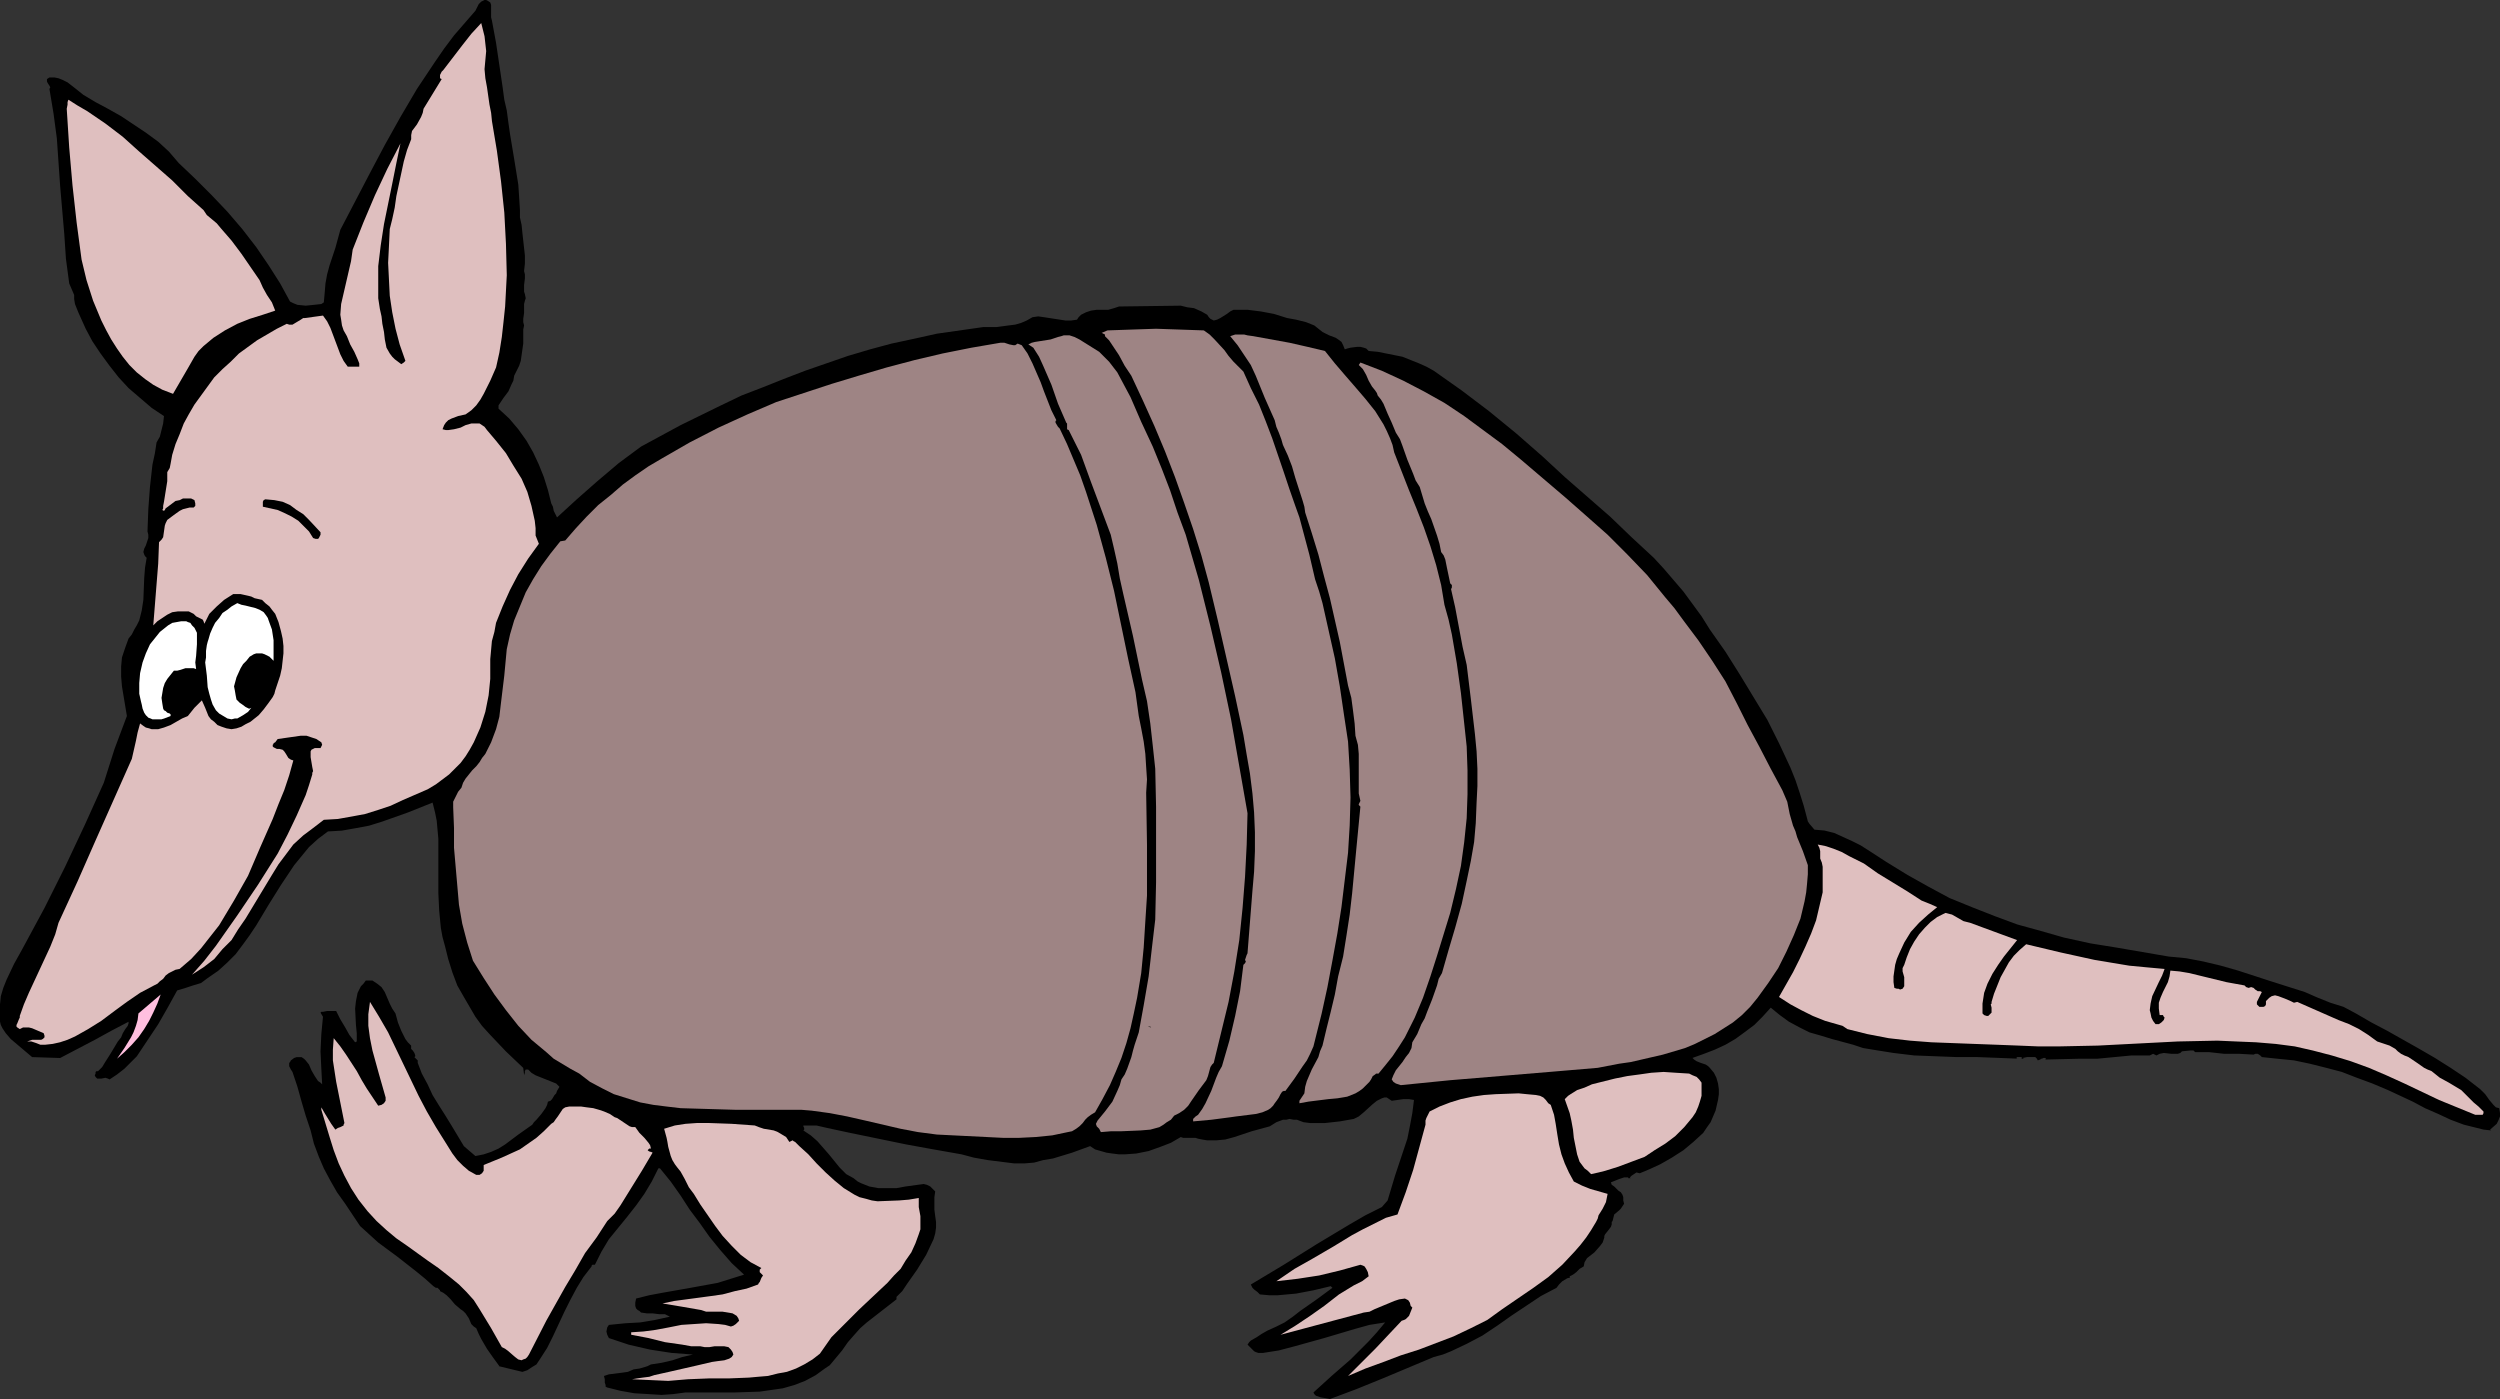
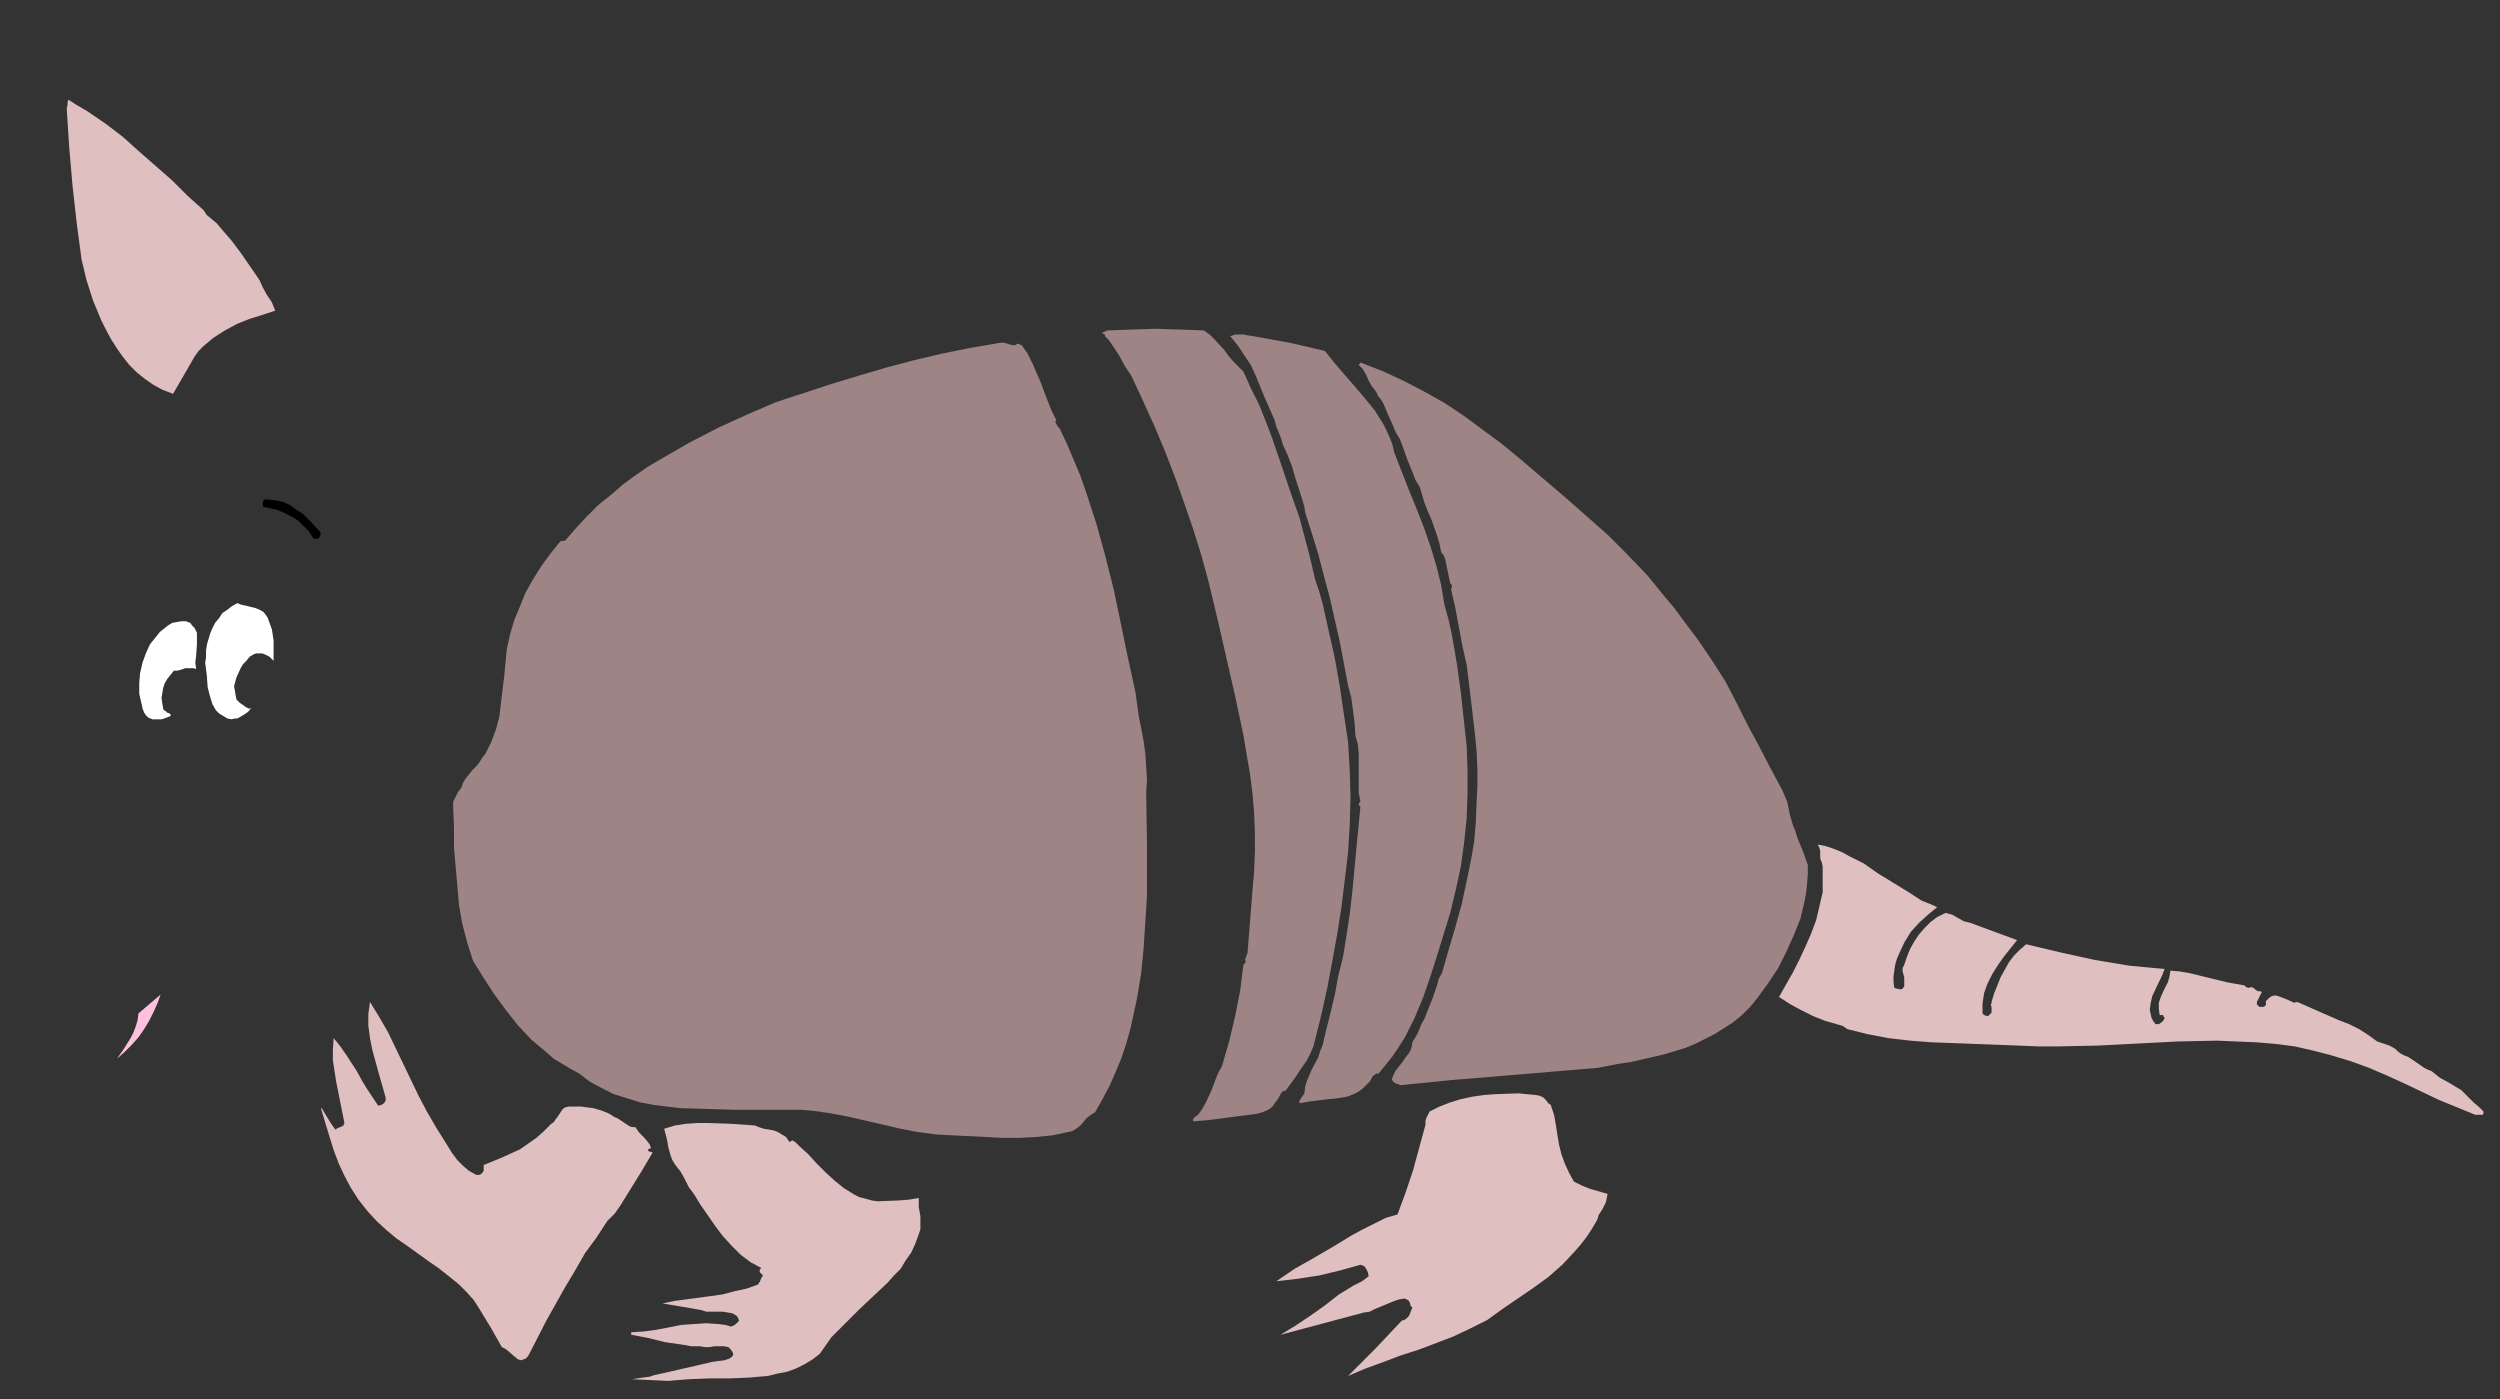
<svg xmlns="http://www.w3.org/2000/svg" xmlns:ns1="http://sodipodi.sourceforge.net/DTD/sodipodi-0.dtd" xmlns:ns2="http://www.inkscape.org/namespaces/inkscape" version="1.0" width="129.724mm" height="72.595mm" id="svg18" ns1:docname="Armadillo 3.wmf">
  <rect width="100%" height="100%" fill="#333333" stroke="none" />
  <ns1:namedview id="namedview18" pagecolor="#ffffff" bordercolor="#000000" borderopacity="0.25" ns2:showpageshadow="2" ns2:pageopacity="0.0" ns2:pagecheckerboard="0" ns2:deskcolor="#d1d1d1" ns2:document-units="mm" />
  <defs id="defs1">
    <pattern id="WMFhbasepattern" patternUnits="userSpaceOnUse" width="6" height="6" x="0" y="0" />
  </defs>
-   <path style="fill:#000000;fill-opacity:1;fill-rule:evenodd;stroke:none" d="m 4.363,186.149 4.363,-8.079 4.04,-8.079 3.878,-8.241 3.717,-8.241 2.101,-6.625 2.424,-6.464 -0.646,-3.878 -0.323,-1.939 -0.162,-1.939 v -1.939 l 0.162,-1.777 0.646,-1.939 0.646,-1.777 0.646,-0.808 0.485,-0.97 0.485,-0.808 0.485,-0.97 0.485,-1.939 0.323,-2.101 0.162,-4.201 0.162,-2.101 0.323,-1.939 -0.323,-0.323 -0.162,-0.323 -0.162,-0.485 0.162,-0.646 0.323,-0.646 0.485,-1.454 v -0.646 l -0.162,-0.646 0.162,-4.363 0.323,-4.363 0.485,-4.363 0.485,-2.262 0.323,-2.101 0.646,-1.131 0.323,-1.293 0.323,-1.293 0.162,-1.454 -2.424,-1.616 -2.262,-1.939 -2.262,-1.939 -1.939,-2.101 -1.778,-2.262 -1.778,-2.424 -1.616,-2.424 -1.293,-2.424 -1.454,-3.232 -0.646,-1.616 -0.162,-0.97 v -0.808 l -0.97,-2.262 -0.646,-4.848 -0.323,-4.848 -0.808,-9.372 L 11.15,27.147 10.504,22.299 9.696,17.451 9.858,17.128 9.696,16.805 9.373,16.32 9.211,15.997 v -0.162 -0.323 l 0.485,-0.323 h 0.97 l 0.808,0.162 0.808,0.323 0.97,0.485 1.454,1.131 1.616,1.293 2.424,1.454 2.424,1.293 2.586,1.454 2.424,1.616 2.424,1.616 2.424,1.777 2.101,1.939 1.939,2.262 3.232,3.07 3.232,3.232 3.07,3.232 2.909,3.393 2.747,3.555 2.424,3.555 2.262,3.555 1.939,3.555 0.646,0.323 0.808,0.323 1.616,0.162 1.616,-0.162 1.454,-0.162 0.485,-0.323 0.162,-1.777 0.162,-1.939 0.323,-1.777 0.485,-1.777 1.131,-3.393 0.97,-3.555 5.818,-11.15 2.909,-5.494 3.07,-5.494 3.232,-5.494 3.555,-5.332 1.778,-2.585 1.939,-2.585 2.101,-2.424 2.101,-2.424 0.323,-0.646 0.323,-0.646 0.485,-0.485 0.323,-0.162 L 95.021,0 h 0.323 l 0.323,0.162 0.485,0.323 0.162,0.485 V 1.454 2.101 3.393 l 0.162,0.646 0.808,4.363 1.293,8.726 0.323,2.424 0.485,2.101 0.323,2.424 0.323,2.262 0.808,4.848 0.808,5.009 0.162,2.424 0.162,2.585 v 1.454 l 0.323,1.454 0.162,1.616 0.162,1.454 0.323,2.909 v 1.616 l -0.162,1.454 0.162,0.646 v 0.808 l -0.162,1.293 v 1.293 l 0.162,0.485 0.162,0.808 -0.162,0.485 -0.162,0.646 v 0.808 0.97 l -0.162,1.131 v 0.646 l 0.162,0.646 -0.162,0.808 v 0.646 2.101 l -0.323,2.262 -0.162,1.131 -0.323,0.97 -0.485,0.97 -0.485,0.97 -0.162,0.97 -0.323,0.646 -0.646,1.454 -0.97,1.293 -0.97,1.454 v 0.646 l 2.101,1.939 1.778,2.101 1.616,2.262 1.293,2.262 1.131,2.424 0.97,2.424 0.808,2.585 0.646,2.585 0.323,0.646 0.162,0.808 0.323,0.646 0.323,0.646 3.878,-3.555 4.04,-3.555 4.202,-3.555 4.363,-3.232 7.757,-4.201 7.918,-3.878 4.04,-1.939 4.202,-1.616 4.04,-1.616 4.202,-1.616 4.202,-1.454 4.202,-1.454 4.363,-1.293 4.202,-1.131 4.525,-0.97 4.363,-0.97 4.525,-0.646 4.525,-0.646 h 2.586 l 2.424,-0.323 1.293,-0.162 1.131,-0.323 1.131,-0.485 1.131,-0.646 1.131,-0.162 1.131,0.162 2.101,0.323 2.101,0.323 h 1.131 l 1.131,-0.162 0.323,-0.485 0.485,-0.485 0.97,-0.485 0.97,-0.323 1.131,-0.162 h 1.131 1.131 l 1.131,-0.323 0.97,-0.323 12.12,-0.162 1.293,0.323 1.293,0.162 1.454,0.646 1.131,0.646 0.323,0.485 0.323,0.323 0.323,0.162 0.323,0.162 0.646,-0.162 0.646,-0.323 1.293,-0.808 0.646,-0.485 0.646,-0.323 h 2.747 l 2.586,0.323 2.586,0.485 2.586,0.808 1.778,0.323 1.939,0.485 0.808,0.323 0.808,0.323 0.808,0.646 0.808,0.646 1.293,0.646 1.293,0.485 0.485,0.323 0.646,0.485 0.323,0.646 0.323,0.808 0.485,-0.162 0.646,-0.162 1.293,-0.162 h 0.646 l 0.646,0.162 0.485,0.162 0.485,0.485 1.778,0.162 1.616,0.323 1.616,0.323 1.616,0.323 1.616,0.646 1.616,0.646 1.454,0.646 1.454,0.808 2.747,1.939 2.747,1.939 5.333,4.04 5.333,4.363 5.171,4.524 4.363,4.04 8.888,7.756 4.202,4.04 4.363,4.04 1.939,2.101 1.939,2.262 1.939,2.262 1.778,2.424 1.778,2.424 1.616,2.585 3.07,4.363 2.747,4.363 2.747,4.524 2.747,4.524 2.262,4.524 2.262,4.848 0.97,2.424 0.808,2.424 0.808,2.585 0.646,2.424 0.162,0.646 0.323,0.485 0.97,1.131 1.939,0.162 1.939,0.485 1.778,0.808 1.778,0.808 1.616,0.808 1.778,1.131 3.232,2.101 4.202,2.585 4.04,2.262 4.202,2.262 4.363,1.777 4.525,1.777 4.363,1.616 4.686,1.293 4.525,1.293 5.171,1.131 5.01,0.808 10.342,1.777 3.394,0.323 3.394,0.646 3.394,0.808 3.394,0.97 6.464,2.101 6.626,2.101 2.586,1.131 2.424,0.97 2.586,0.808 2.424,1.293 3.07,1.777 3.07,1.616 6.302,3.555 3.07,1.777 3.07,1.939 2.909,1.939 2.909,2.262 0.485,0.485 0.485,0.485 0.808,1.131 0.808,0.97 0.485,0.485 0.646,0.162 0.162,0.97 v 0.646 l -0.323,0.808 -0.323,0.646 -1.293,1.131 0.162,0.162 -1.454,-0.162 -1.293,-0.323 -2.586,-0.646 -2.586,-0.97 -2.424,-1.131 -2.586,-1.131 -2.424,-1.293 -2.424,-1.131 -2.424,-1.131 -3.07,-1.293 -3.07,-1.131 -2.909,-1.131 -3.07,-0.808 -3.232,-0.808 -3.07,-0.646 -3.232,-0.323 -3.07,-0.323 -0.323,-0.323 -0.485,-0.323 h -0.485 l -0.323,0.162 -2.909,-0.162 h -2.909 l -2.909,-0.323 h -2.747 l -0.323,-0.323 h -0.646 l -1.616,0.162 -0.323,0.323 -0.485,0.162 h -0.646 -0.646 l -1.454,-0.162 -0.808,0.162 -0.646,0.323 -0.323,-0.162 -0.323,-0.162 -0.323,0.162 -0.323,0.162 h -1.778 -1.778 l -3.394,0.323 -3.394,0.323 h -1.616 -1.939 l -6.626,0.162 0.162,-0.162 -0.162,-0.162 h -0.323 l -0.323,0.162 h -0.162 l -0.162,0.162 -0.485,0.162 -0.162,-0.323 -0.323,-0.323 h -0.323 -0.485 -0.808 l -0.808,0.162 0.162,0.162 h -0.485 l 0.162,-0.162 -0.162,-0.162 h -0.808 l -0.162,0.162 0.162,0.162 v 0 h 0.485 l -4.04,-0.162 -4.202,-0.162 h -4.04 l -4.202,-0.162 -4.202,-0.162 -4.04,-0.485 -4.04,-0.646 -1.939,-0.323 -1.939,-0.646 -4.202,-1.131 -2.101,-0.646 -2.262,-0.646 -1.939,-0.97 -2.101,-1.131 -1.778,-1.293 -1.778,-1.454 -1.616,1.777 -1.616,1.616 -1.939,1.454 -1.778,1.293 -1.939,1.131 -2.101,0.97 -2.101,0.808 -2.262,0.808 0.323,0.323 0.485,0.323 0.808,0.323 0.97,0.323 0.485,0.323 0.323,0.323 0.808,0.97 0.485,0.97 0.323,1.131 0.162,1.131 v 0.97 l -0.162,1.131 -0.485,2.101 -0.485,1.131 -0.485,1.131 -0.808,1.131 -0.646,0.97 -1.939,1.777 -1.939,1.616 -2.262,1.454 -2.262,1.293 -2.101,0.97 -1.939,0.808 -0.646,-0.162 -0.485,0.323 -0.485,0.323 -0.323,0.323 0.162,0.162 h -0.323 -0.162 v -0.162 h -0.808 l -0.97,0.323 -0.808,0.323 -0.808,0.323 0.162,0.485 0.485,0.323 0.808,0.808 0.485,0.323 0.323,0.485 0.162,0.485 v 0.646 l 0.162,0.646 -0.323,0.485 -0.323,0.485 -0.323,0.323 -0.97,0.808 -0.162,0.646 -0.162,0.646 h 0.162 -0.162 l -0.162,0.162 v 0.485 l -0.162,0.485 -0.485,0.646 -0.646,0.808 -0.162,0.323 v 0.323 l -0.323,0.97 -0.485,0.646 -1.131,1.293 -1.454,1.131 -0.485,0.808 -0.162,0.808 -0.808,0.485 -0.646,0.646 -0.646,0.485 -0.646,0.323 v 0.323 h -0.323 l -0.323,0.162 -0.808,0.485 -0.646,0.646 -0.485,0.646 -3.07,1.616 -2.909,1.939 -2.909,1.939 -2.747,1.939 -2.909,1.939 -3.07,1.616 -3.07,1.454 -1.616,0.646 -1.778,0.485 -5.01,2.101 -5.01,2.101 -5.171,2.101 -5.171,1.939 -0.808,-0.162 -0.97,-0.162 -0.485,-0.162 -0.485,-0.162 -0.323,-0.323 -0.162,-0.323 3.555,-3.232 3.717,-3.232 3.555,-3.555 1.616,-1.777 1.616,-1.939 -3.07,0.485 -2.909,0.808 -5.979,1.777 -5.818,1.616 -3.07,0.808 -3.07,0.485 h -0.485 -0.485 l -0.485,-0.162 -0.323,-0.162 -0.646,-0.646 -0.646,-0.646 0.323,-0.485 0.323,-0.323 1.131,-0.646 0.97,-0.646 1.131,-0.646 1.778,-0.808 1.616,-0.808 1.616,-1.131 1.454,-1.131 1.616,-1.131 1.616,-1.131 3.07,-2.262 -0.323,-0.323 -3.394,0.808 -3.394,0.646 -1.778,0.162 -1.778,0.162 h -1.778 l -1.778,-0.162 -0.485,-0.485 -0.646,-0.485 -0.323,-0.323 -0.162,-0.323 -0.162,-0.323 6.464,-3.878 6.464,-4.04 6.464,-3.878 3.07,-1.777 3.232,-1.616 1.131,-1.293 1.454,-4.848 0.808,-2.424 0.808,-2.424 0.808,-2.424 0.485,-2.424 0.485,-2.585 0.323,-2.585 -0.97,-0.162 h -1.131 l -1.131,0.162 -1.131,0.162 -0.485,-0.323 -0.485,-0.323 h -0.485 l -0.485,0.162 -0.97,0.485 -0.808,0.646 -1.778,1.616 -0.97,0.808 -0.97,0.485 -2.747,0.485 -2.909,0.323 h -1.454 -1.454 l -1.293,-0.162 -1.293,-0.485 h -0.646 l -0.808,-0.162 -0.646,0.162 h -0.646 l -1.293,0.485 -1.293,0.808 -1.778,0.485 -1.778,0.485 -3.394,1.131 -1.778,0.485 -1.778,0.162 h -1.778 l -0.97,-0.162 -0.808,-0.162 -0.485,-0.162 h -0.323 -0.808 -0.97 -0.323 l -0.485,-0.162 -1.939,1.131 -2.101,0.808 -2.262,0.808 -2.424,0.485 -2.262,0.162 h -1.131 l -1.293,-0.162 -1.131,-0.162 -1.131,-0.323 -1.131,-0.323 -0.97,-0.646 -3.555,1.293 -3.717,1.131 -1.939,0.323 -1.778,0.485 -1.939,0.162 h -1.939 l -2.586,-0.323 -2.586,-0.323 -2.747,-0.485 -2.424,-0.646 -5.494,-0.97 -5.333,-0.97 -5.494,-1.131 -5.494,-1.131 -2.262,-0.485 -2.262,-0.485 -2.101,-0.485 h -1.131 -1.293 -0.162 v 0.162 l 0.162,0.323 v 0.162 0.162 l -0.162,0.162 1.454,0.97 1.293,1.131 2.262,2.585 2.101,2.585 1.293,1.293 1.454,0.808 0.808,0.646 0.646,0.323 1.616,0.646 1.778,0.323 h 1.778 1.778 l 1.778,-0.323 3.555,-0.485 0.646,0.162 0.646,0.323 0.485,0.485 0.485,0.485 -0.162,1.131 v 1.293 1.131 l 0.162,1.293 0.162,1.131 v 1.131 l -0.162,1.131 -0.323,1.131 -1.454,3.07 -1.778,2.909 -1.939,2.747 -0.97,1.454 -1.131,1.131 v 0.485 l -1.454,1.131 -1.454,1.131 -2.909,2.262 -1.293,1.131 -1.293,1.454 -1.131,1.293 -1.131,1.616 -0.808,0.97 -0.808,0.97 -0.808,0.97 -0.97,0.646 -1.778,1.293 -2.101,1.131 -2.101,0.808 -2.262,0.646 -2.262,0.323 -2.262,0.323 -4.848,0.162 h -4.848 -4.848 l -2.424,0.323 -2.262,0.162 -2.586,-0.162 -2.747,-0.162 -2.747,-0.485 -2.586,-0.646 -0.323,-0.162 v -0.323 l -0.162,-0.485 v -0.646 l -0.162,-0.646 0.485,-0.162 0.485,-0.162 1.293,-0.162 1.293,-0.162 1.131,-0.162 1.131,-0.485 1.131,-0.162 1.131,-0.323 0.485,-0.162 0.646,-0.323 2.101,-0.323 2.101,-0.485 1.939,-0.646 2.101,-0.485 -4.202,-0.323 -4.202,-0.646 -2.101,-0.485 -2.101,-0.485 -1.939,-0.646 -1.939,-0.646 -0.323,-0.646 -0.162,-0.646 0.162,-0.808 0.323,-0.485 3.232,-0.323 2.909,-0.162 2.909,-0.485 2.909,-0.646 -0.97,-0.485 h -1.131 l -1.293,-0.162 h -1.131 l -1.131,-0.162 -0.323,-0.323 -0.323,-0.162 -0.323,-0.323 -0.162,-0.485 v -0.646 l 0.162,-0.808 2.586,-0.646 2.586,-0.485 5.494,-0.97 5.333,-0.97 2.586,-0.808 2.586,-0.808 -2.424,-2.262 -2.262,-2.585 -2.101,-2.585 -1.939,-2.747 -1.939,-2.585 -1.778,-2.747 -1.939,-2.747 -2.101,-2.585 h -0.323 l -1.293,2.585 -1.454,2.424 -1.616,2.262 -1.778,2.262 -3.555,4.363 -1.454,2.424 -1.293,2.585 h -0.485 l -0.162,0.162 v 0.162 l -1.616,2.101 -1.293,2.101 -1.293,2.424 -1.131,2.262 -1.131,2.424 -1.131,2.424 -1.131,2.262 -1.454,2.262 -0.646,0.97 -0.808,0.485 -0.97,0.646 -0.97,0.323 -4.686,-1.131 h 0.162 l -1.293,-1.777 -1.131,-1.616 -1.131,-1.939 -0.485,-0.97 -0.485,-1.131 -0.485,-0.323 -0.485,-0.485 -0.485,-1.131 -0.646,-0.97 -0.485,-0.485 -0.485,-0.323 -1.131,-0.97 -0.808,-0.97 -0.808,-0.808 -0.646,-0.485 -0.646,-0.323 v -0.162 l -0.162,-0.162 -0.323,-0.323 h -0.323 l -0.485,-0.323 -1.616,-1.454 -1.778,-1.454 -3.717,-2.909 -3.717,-2.747 -1.778,-1.616 -1.778,-1.616 -2.909,-4.363 -1.616,-2.262 -1.293,-2.262 -1.293,-2.424 -0.97,-2.262 -0.97,-2.585 -0.646,-2.585 -0.97,-2.909 -0.808,-2.747 -0.808,-2.909 -0.97,-2.909 -0.323,-0.485 -0.323,-0.646 v -0.646 l 0.162,-0.162 0.162,-0.323 0.646,-0.485 0.485,-0.162 h 0.485 0.485 l 0.485,0.323 0.323,0.323 0.646,0.808 0.485,1.131 0.646,1.131 0.646,0.97 0.485,0.323 0.323,0.323 -0.162,-3.07 -0.162,-3.393 0.162,-3.393 0.323,-3.393 -0.485,-0.808 0.162,-0.162 h 0.323 l 0.808,-0.162 h 0.808 0.97 l 0.808,1.616 0.97,1.616 0.808,1.454 1.131,1.454 0.323,-0.162 v -1.616 l -0.162,-1.616 -0.162,-3.232 0.162,-1.454 0.323,-1.616 0.646,-1.293 0.485,-0.485 0.485,-0.646 h 0.646 0.646 l 0.485,0.323 0.485,0.323 0.808,0.646 0.646,0.97 0.97,2.262 0.485,0.97 0.646,0.97 0.485,1.777 0.646,1.616 0.808,1.616 0.485,0.646 0.646,0.646 v 0.323 0.323 l 0.323,0.323 0.323,0.485 0.162,0.485 v 0.162 l -0.162,0.162 0.323,0.323 0.323,0.323 v 0.323 0.162 l 0.808,2.101 1.131,2.101 0.97,2.101 1.293,2.101 1.131,1.777 1.293,2.101 2.424,4.04 2.262,1.939 1.616,-0.323 1.454,-0.485 1.454,-0.646 1.293,-0.808 2.586,-1.939 2.747,-1.939 0.323,-0.485 0.485,-0.485 0.97,-1.131 0.808,-1.131 0.323,-0.646 0.162,-0.646 0.485,-0.162 0.323,-0.323 0.485,-0.808 0.323,-0.323 0.162,-0.485 0.485,-0.808 -0.646,-0.646 -0.808,-0.323 -1.616,-0.646 -1.616,-0.646 -0.808,-0.485 -0.646,-0.646 h -0.323 -0.162 l -0.162,0.323 v 0.323 l -0.162,0.485 v -0.162 l -0.162,-1.293 -3.394,-3.232 -3.07,-3.232 -1.616,-1.777 -1.293,-1.777 -1.131,-1.939 -1.131,-1.939 -0.646,-1.131 -0.646,-1.131 -0.97,-2.585 -0.808,-2.585 -0.646,-2.585 -0.485,-1.777 -0.323,-1.777 -0.323,-3.393 -0.162,-3.393 v -7.11 -3.555 l -0.323,-3.555 -0.323,-1.616 -0.485,-1.939 -4.848,1.939 -5.01,1.777 -2.586,0.808 -2.586,0.485 -2.747,0.485 -2.747,0.162 -1.939,1.454 -1.778,1.616 -1.454,1.777 -1.454,1.777 -1.293,1.939 -1.293,1.939 -2.424,3.878 -2.424,4.04 -1.293,1.939 -1.293,1.777 -1.454,1.939 -1.616,1.616 -1.778,1.616 -2.101,1.454 -0.646,0.485 -0.646,0.485 -1.616,0.485 -1.454,0.485 -1.616,0.485 -1.778,3.232 -1.939,3.393 -4.202,6.302 -1.131,1.131 -1.293,1.293 -1.454,1.131 -1.454,0.97 -0.323,-0.162 -0.485,-0.162 -0.808,0.162 h -0.485 -0.323 l -0.323,-0.323 -0.162,-0.323 0.162,-0.323 v -0.162 -0.162 l 0.162,-0.162 h 0.323 l 0.808,-0.808 0.485,-0.808 1.131,-1.777 0.97,-1.616 0.485,-0.808 0.646,-0.808 0.323,-0.808 0.485,-0.808 0.485,-0.646 0.162,-0.485 v -0.323 l -3.394,1.777 -3.232,1.777 -3.394,1.777 -3.394,1.777 L 6.302,207.317 2.101,203.762 1.131,202.631 0.485,201.662 0.162,201.015 0,200.369 v -0.808 -0.808 -1.777 l 0.162,-1.616 0.485,-1.616 0.646,-1.616 1.454,-3.07 0.808,-1.454 z" id="path1" />
-   <path style="fill:#dfbfbf;fill-opacity:1;fill-rule:evenodd;stroke:none" d="m 11.474,180.978 3.717,-8.079 3.555,-8.079 7.11,-15.997 0.808,-3.555 0.323,-1.616 0.485,-1.777 0.646,0.485 0.485,0.323 0.646,0.162 0.485,0.162 h 1.293 l 1.131,-0.323 1.293,-0.485 1.131,-0.646 1.131,-0.646 1.131,-0.485 1.293,-1.616 1.454,-1.454 0.646,1.454 0.646,1.616 0.485,0.646 0.646,0.485 0.646,0.646 0.808,0.323 0.97,0.323 0.97,0.162 0.97,-0.162 0.97,-0.323 0.808,-0.485 0.97,-0.485 0.808,-0.646 0.808,-0.646 0.97,-1.131 0.97,-1.293 0.808,-1.131 0.323,-0.646 0.162,-0.646 0.485,-1.454 0.485,-1.454 0.323,-1.454 0.162,-1.454 0.162,-1.454 v -1.454 l -0.162,-1.454 -0.323,-1.454 -0.485,-1.777 -0.646,-1.616 -0.646,-0.808 -0.485,-0.646 -0.808,-0.646 -0.646,-0.646 -1.454,-0.323 -0.646,-0.323 -0.646,-0.162 -1.454,-0.323 h -0.646 -0.808 l -1.778,1.131 -1.454,1.293 -1.454,1.454 -0.485,0.97 -0.485,0.97 -0.162,-0.485 -0.162,-0.323 -0.646,-0.323 -0.323,-0.162 -0.323,-0.162 -0.162,-0.162 -0.323,-0.323 -0.97,-0.485 H 35.875 34.906 l -1.131,0.162 -0.97,0.485 -0.97,0.646 -0.97,0.646 -0.808,0.808 0.323,-4.04 0.323,-4.04 0.323,-4.04 0.162,-4.201 0.485,-0.485 0.323,-0.485 0.162,-1.131 0.162,-1.131 0.162,-0.485 0.323,-0.646 1.293,-0.97 1.131,-0.808 0.646,-0.323 0.646,-0.162 0.646,-0.162 h 0.808 l 0.323,-0.323 v -0.485 l -0.162,-0.646 -0.646,-0.323 h -0.808 -0.808 l -0.646,0.323 -0.808,0.162 -0.646,0.485 -1.293,0.97 -0.162,0.323 -0.162,0.162 -0.323,-0.162 0.162,-0.323 v -0.485 l 0.162,-0.808 0.646,-4.04 v -0.808 -0.97 l 0.485,-0.808 0.162,-0.808 0.323,-1.777 0.646,-2.101 0.808,-1.939 0.808,-2.101 0.97,-1.777 1.131,-1.939 1.293,-1.777 1.293,-1.777 1.293,-1.777 1.616,-1.616 1.616,-1.454 1.616,-1.616 1.778,-1.293 1.778,-1.293 1.939,-1.131 1.939,-1.131 1.939,-0.97 0.485,0.162 h 0.646 l 0.808,-0.485 0.808,-0.485 0.485,-0.323 h 0.323 l 3.555,-0.485 0.808,1.131 0.646,1.293 0.97,2.585 0.97,2.585 0.646,1.293 0.808,1.131 H 70.458 V 71.26 l -0.323,-0.808 -0.646,-1.454 -0.808,-1.454 -0.646,-1.616 -0.646,-1.131 -0.323,-0.97 -0.162,-1.131 -0.162,-0.97 0.162,-2.101 0.485,-2.101 0.485,-2.101 0.485,-2.101 0.485,-2.101 0.323,-2.262 2.101,-5.332 2.262,-5.332 2.424,-5.171 2.586,-5.009 -0.808,3.878 -0.808,4.04 -1.616,7.918 -0.646,4.201 -0.485,4.04 v 4.201 2.101 l 0.323,2.101 0.323,1.454 0.162,1.454 0.323,1.616 0.162,1.454 0.323,1.616 0.646,1.131 0.485,0.646 0.485,0.485 0.646,0.485 0.646,0.485 0.485,-0.323 0.323,-0.323 -1.131,-3.232 -0.808,-3.07 -0.646,-3.232 -0.485,-3.232 -0.162,-3.232 -0.162,-3.232 0.162,-3.232 0.162,-3.393 0.485,-1.939 0.485,-2.262 0.323,-2.262 0.485,-2.262 0.97,-4.524 0.646,-2.262 0.808,-2.101 v -0.808 l 0.162,-0.808 0.485,-0.646 0.485,-0.646 0.808,-1.454 0.323,-0.808 0.162,-0.808 3.555,-5.817 -0.323,-0.162 v -0.162 -0.485 l 0.162,-0.323 0.162,-0.323 0.323,-0.323 3.717,-4.848 1.778,-2.262 1.939,-2.101 0.323,1.293 0.323,1.293 0.162,1.454 0.162,1.454 -0.162,1.777 -0.162,1.777 0.162,1.777 0.323,1.777 0.485,3.393 0.323,1.616 0.162,1.616 0.97,5.817 0.808,5.979 0.646,6.14 0.323,6.14 0.162,6.14 -0.162,3.07 -0.162,3.07 -0.323,3.07 -0.323,2.909 -0.485,3.07 -0.646,2.909 -1.131,2.585 -1.293,2.585 -0.646,1.131 -0.808,1.131 -0.97,0.97 -1.131,0.808 -1.454,0.323 -1.293,0.485 -0.646,0.323 -0.485,0.485 -0.323,0.485 -0.323,0.808 0.646,0.162 H 87.91 l 1.131,-0.162 1.293,-0.323 0.97,-0.485 1.131,-0.323 h 0.97 0.646 l 0.485,0.323 0.485,0.323 0.485,0.646 1.778,2.101 1.939,2.424 1.454,2.424 1.616,2.585 1.131,2.585 0.808,2.747 0.646,2.909 0.162,1.454 v 1.454 l 0.646,1.616 -2.101,2.909 -1.939,3.07 -1.616,3.07 -1.454,3.232 -1.293,3.232 -0.323,1.777 -0.485,1.777 -0.162,1.777 -0.162,1.777 v 1.939 1.939 l -0.323,3.232 -0.646,3.232 -0.97,3.07 -0.646,1.454 -0.646,1.454 -0.808,1.454 -0.808,1.293 -0.97,1.293 -1.131,1.131 -1.131,1.131 -1.293,0.97 -1.293,0.97 -1.616,0.97 -4.848,2.101 -2.424,1.131 -2.424,0.808 -2.586,0.808 -2.586,0.485 -2.747,0.485 -2.747,0.162 -2.101,1.616 -1.939,1.454 -1.939,1.777 -1.454,1.939 -1.454,1.939 -1.293,2.101 -5.171,8.564 -1.454,2.101 -1.293,2.101 -1.778,1.777 -1.616,1.939 -2.101,1.616 -2.262,1.454 2.424,-2.747 2.262,-2.909 4.202,-5.979 4.04,-5.979 3.878,-6.14 1.939,-3.717 1.778,-3.717 1.778,-4.04 0.646,-1.939 0.646,-2.101 v -0.323 l 0.162,-0.323 -0.162,-0.808 -0.162,-0.97 -0.162,-0.97 v -0.808 -0.323 l 0.162,-0.323 0.323,-0.162 0.323,-0.162 h 0.485 0.646 l 0.162,-0.323 0.162,-0.323 -0.162,-0.485 -0.97,-0.646 -0.97,-0.323 -0.97,-0.323 h -1.131 l -1.131,0.162 -1.131,0.162 -2.262,0.323 -0.485,0.646 -0.323,0.162 v 0.162 l -0.162,0.162 v 0.323 l 0.162,0.162 0.323,0.162 0.323,0.162 h 0.485 l 0.646,0.162 0.323,0.323 0.323,0.485 0.485,0.808 0.485,0.323 0.485,0.162 -0.808,2.909 -0.97,2.909 -1.131,2.747 -1.131,2.909 -2.424,5.494 -2.424,5.656 -2.747,4.848 -1.454,2.424 -1.454,2.424 -1.778,2.262 -1.778,2.262 -1.939,2.101 -2.262,1.939 -0.808,0.162 -0.646,0.323 -0.646,0.323 -0.646,0.485 -0.485,0.646 -0.646,0.485 -0.485,0.485 -0.646,0.323 -2.747,1.454 -2.586,1.777 -2.424,1.777 -2.586,1.939 -2.586,1.616 -2.586,1.454 -1.454,0.646 -1.454,0.485 -1.454,0.323 -1.454,0.162 H 8.403 7.918 L 7.11,204.57 6.141,204.247 H 5.818 5.333 l 0.485,-0.162 0.485,-0.162 h 1.293 0.485 l 0.323,-0.162 0.323,-0.323 v -0.323 L 8.565,202.631 7.434,202.146 6.302,201.662 5.656,201.5 H 5.01 4.525 l -0.646,0.323 -0.485,-0.323 -0.162,-0.162 v -0.323 l 0.162,-0.323 0.323,-0.808 0.162,-0.323 v -0.323 l 0.808,-2.262 0.97,-2.262 2.101,-4.524 2.101,-4.524 0.97,-2.424 z" id="path2" />
  <path style="fill:#dfbfbf;fill-opacity:1;fill-rule:evenodd;stroke:none" d="m 13.413,19.552 1.778,1.131 1.939,1.131 3.555,2.424 3.394,2.585 3.232,2.909 6.464,5.656 3.07,3.07 3.07,2.747 0.323,0.485 0.323,0.485 0.97,0.808 0.97,0.808 0.808,0.97 2.101,2.424 1.939,2.585 3.555,5.171 0.646,1.454 0.808,1.454 0.97,1.454 0.646,1.616 -2.424,0.808 -2.586,0.808 -2.424,0.97 -2.424,1.293 -2.262,1.454 -0.97,0.808 -0.97,0.808 -0.97,0.97 -0.808,1.131 -0.646,1.131 -0.646,1.131 -2.909,5.009 -2.101,-0.808 -1.778,-0.97 -1.616,-1.131 -1.616,-1.293 -1.454,-1.454 -1.293,-1.616 -1.131,-1.616 -1.131,-1.777 -0.97,-1.777 -0.97,-1.939 -1.616,-3.878 -1.293,-4.04 -0.97,-4.04 -0.97,-7.271 -0.808,-7.271 -0.646,-7.433 -0.485,-7.595 0.162,-0.808 v -0.485 z" id="path3" />
  <path style="fill:#ffbfdf;fill-opacity:1;fill-rule:evenodd;stroke:none" d="m 27.149,198.753 4.363,-3.717 -0.646,1.777 -0.808,1.777 -0.808,1.616 -0.97,1.616 -1.131,1.616 -1.293,1.454 -1.454,1.454 -1.454,1.293 1.454,-2.101 1.293,-2.101 0.485,-0.97 0.485,-1.293 0.323,-1.131 z" id="path4" />
  <path style="fill:#ffffff;fill-opacity:1;fill-rule:evenodd;stroke:none" d="m 33.774,122.16 1.778,-0.323 h 0.97 l 0.323,0.162 0.485,0.162 0.323,0.485 0.485,0.485 0.485,0.97 v 1.131 1.131 l -0.162,2.262 -0.162,1.293 0.162,1.293 -0.485,-0.162 h -0.485 -1.131 l -0.97,0.323 -0.646,0.162 h -0.646 l -0.646,0.808 -0.646,0.808 -0.485,0.808 -0.323,0.97 -0.162,0.97 -0.162,0.97 0.162,1.131 0.162,0.97 0.162,0.323 0.323,0.162 0.162,0.162 0.162,0.162 0.485,0.162 0.162,0.162 v 0.323 l -0.808,0.323 -0.97,0.323 h -0.97 -0.808 l -0.808,-0.323 -0.485,-0.485 -0.323,-0.485 -0.323,-0.808 -0.162,-0.808 -0.162,-0.646 -0.323,-1.454 v -2.101 l 0.162,-1.939 0.485,-2.101 0.646,-1.777 0.808,-1.777 1.293,-1.616 0.646,-0.808 0.808,-0.646 0.808,-0.646 z" id="path5" />
  <path style="fill:#ffffff;fill-opacity:1;fill-rule:evenodd;stroke:none" d="m 40.885,125.392 0.323,-1.131 0.485,-1.131 0.485,-0.97 0.808,-0.97 0.646,-0.97 0.97,-0.646 0.808,-0.646 1.131,-0.646 0.808,0.323 0.808,0.162 1.939,0.485 0.808,0.323 0.808,0.485 0.485,0.646 0.323,0.485 0.162,0.485 0.646,1.777 0.323,2.101 v 1.939 2.101 l -0.808,-0.808 -0.97,-0.485 -0.485,-0.162 h -0.485 -0.646 l -0.485,0.162 -0.808,0.485 -0.646,0.808 -0.646,0.646 -0.485,0.808 -0.808,1.777 -0.485,1.777 0.162,0.808 0.162,0.97 0.162,0.808 0.323,0.323 0.323,0.323 0.485,0.323 0.646,0.485 0.646,0.323 h 0.162 l 0.323,-0.162 -0.646,0.808 -0.97,0.646 -1.131,0.646 h -0.485 l -0.646,0.162 -0.808,-0.162 -0.808,-0.485 -0.808,-0.485 -0.646,-0.646 -0.646,-1.131 -0.323,-0.97 -0.323,-1.131 -0.323,-1.293 -0.162,-2.262 -0.323,-2.585 0.162,-0.97 v -1.293 l 0.162,-1.131 0.162,-0.646 z" id="path6" />
  <path style="fill:#000000;fill-opacity:1;fill-rule:evenodd;stroke:none" d="m 52.035,97.922 1.778,0.162 1.616,0.323 1.454,0.646 1.293,0.97 1.293,0.808 1.131,1.131 2.262,2.424 v 0.485 l -0.323,0.646 -0.162,0.162 h -0.323 -0.162 l -0.485,-0.162 -0.808,-1.293 -0.97,-0.97 -1.131,-1.131 -1.293,-0.808 -1.293,-0.646 -1.454,-0.646 -1.454,-0.323 -1.454,-0.323 v -0.97 l 0.162,-0.323 z" id="path7" />
  <path style="fill:#dfbfbf;fill-opacity:1;fill-rule:evenodd;stroke:none" d="m 63.024,217.174 0.646,1.131 1.293,2.101 0.808,1.131 0.485,-0.323 0.485,-0.162 0.646,-0.323 v -0.162 l 0.162,-0.323 -0.808,-4.04 -0.808,-4.04 -0.323,-2.101 -0.323,-2.101 v -2.101 l 0.162,-2.262 1.293,1.616 1.131,1.616 2.101,3.232 0.97,1.777 0.97,1.616 2.262,3.393 0.646,-0.162 0.485,-0.323 0.323,-0.485 v -0.646 l -0.646,-2.262 -0.646,-2.262 -1.293,-4.686 -0.485,-2.424 -0.323,-2.424 v -2.262 l 0.323,-2.424 1.778,2.909 1.778,3.07 5.979,12.442 1.616,3.07 1.778,3.07 1.616,2.585 1.616,2.585 0.97,1.293 1.131,1.131 1.131,0.97 1.454,0.808 h 0.646 l 0.485,-0.323 0.323,-0.485 v -0.646 -0.485 l 3.555,-1.454 1.778,-0.808 1.778,-0.808 1.616,-1.131 1.616,-1.131 1.454,-1.293 1.454,-1.454 0.485,-0.323 0.323,-0.485 0.485,-0.646 0.646,-0.97 0.323,-0.485 0.485,-0.323 0.808,-0.162 h 2.262 l 1.131,0.162 1.293,0.162 1.131,0.323 0.97,0.323 1.131,0.485 0.97,0.646 0.485,0.162 0.485,0.323 0.97,0.646 0.97,0.646 0.485,0.162 h 0.646 l 0.808,1.131 0.97,0.97 0.808,0.97 0.323,0.485 0.162,0.646 h -0.323 l -0.162,0.162 -0.162,0.162 0.162,0.162 0.323,0.162 h 0.162 l 0.323,0.162 -2.101,3.555 -2.101,3.393 -2.101,3.393 -1.131,1.616 -1.454,1.454 -2.101,3.232 -2.262,3.07 -1.939,3.393 -1.939,3.232 -3.717,6.625 -3.394,6.625 -0.323,0.485 -0.323,0.323 -0.485,0.162 -0.323,0.162 -0.646,-0.162 -0.646,-0.485 -1.293,-1.131 -0.646,-0.485 -0.646,-0.323 -2.101,-3.717 -2.262,-3.717 -1.131,-1.777 -1.454,-1.616 -1.454,-1.454 -1.778,-1.454 -2.262,-1.777 -2.101,-1.454 -4.04,-2.909 -2.101,-1.454 -1.939,-1.616 -1.939,-1.777 -1.778,-1.939 -1.778,-2.262 -1.454,-2.262 -1.293,-2.424 -1.131,-2.424 -0.97,-2.585 -0.808,-2.585 -1.616,-5.332 z" id="path8" />
  <path style="fill:#9e8484;fill-opacity:1;fill-rule:evenodd;stroke:none" d="m 90.496,154.478 0.323,-0.97 0.485,-0.808 1.293,-1.616 0.808,-0.808 0.646,-0.808 0.485,-0.808 0.646,-0.808 1.131,-2.262 0.97,-2.585 0.646,-2.424 0.323,-2.747 0.646,-5.332 0.485,-5.171 0.646,-2.909 0.808,-2.747 1.131,-2.747 1.131,-2.747 1.454,-2.585 1.616,-2.585 1.778,-2.424 1.939,-2.424 0.97,-0.162 2.101,-2.424 2.101,-2.262 2.262,-2.262 2.424,-1.939 2.424,-2.101 2.424,-1.777 2.586,-1.777 2.747,-1.616 5.333,-3.07 5.656,-2.909 5.656,-2.585 5.656,-2.424 10.827,-3.555 5.333,-1.616 5.494,-1.616 5.494,-1.454 5.494,-1.293 5.656,-1.131 5.656,-0.97 h 0.485 0.323 l 0.97,0.323 0.808,0.162 h 0.323 l 0.485,-0.323 0.808,0.323 1.131,1.616 0.97,1.939 1.616,3.717 0.646,1.777 1.454,3.717 0.97,1.939 -0.162,0.162 v 0.323 l 0.485,0.808 0.323,0.323 1.454,3.07 1.293,3.07 1.293,3.07 1.131,3.232 2.101,6.464 1.778,6.464 1.616,6.464 2.747,13.25 1.454,6.625 0.646,4.686 0.485,2.424 0.485,2.585 0.323,2.424 0.162,2.585 0.162,2.424 -0.162,2.585 0.162,10.18 v 5.009 5.009 l -0.323,5.009 -0.323,5.171 -0.485,5.009 -0.808,4.848 -0.646,3.07 -0.646,2.909 -0.808,2.909 -0.97,2.909 -1.131,2.747 -1.131,2.585 -1.454,2.747 -1.454,2.585 -0.808,0.485 -0.646,0.485 -0.485,0.485 -0.485,0.646 -0.646,0.646 -0.646,0.485 -0.808,0.485 -0.808,0.162 -3.07,0.646 -3.232,0.323 -3.232,0.162 h -3.232 l -6.464,-0.323 -6.464,-0.323 -3.717,-0.485 -3.394,-0.646 -6.949,-1.616 -3.555,-0.808 -3.394,-0.646 -3.555,-0.485 -1.939,-0.162 h -1.778 -5.494 -5.494 l -5.494,-0.162 -5.494,-0.162 -2.747,-0.323 -2.586,-0.323 -2.586,-0.485 -2.586,-0.808 -2.586,-0.808 -2.262,-1.131 -2.424,-1.293 -2.101,-1.616 -1.778,-0.97 -1.616,-0.97 -1.616,-0.97 -1.454,-1.293 -2.909,-2.424 -2.586,-2.747 -2.424,-3.07 -2.262,-3.07 -2.101,-3.232 -2.101,-3.393 -1.131,-3.555 -0.97,-3.717 -0.646,-3.717 -0.323,-3.717 -0.323,-3.717 -0.323,-3.717 v -3.878 l -0.162,-4.04 v -1.131 l 0.485,-0.97 0.485,-0.97 z" id="path9" />
  <path style="fill:#dfbfbf;fill-opacity:1;fill-rule:evenodd;stroke:none" d="m 123.785,261.288 2.424,-0.162 2.424,-0.323 2.586,-0.485 2.424,-0.485 2.424,-0.162 2.424,-0.162 2.424,0.162 1.293,0.162 1.131,0.323 0.485,-0.162 0.485,-0.323 0.323,-0.323 0.323,-0.323 -0.162,-0.485 -0.323,-0.485 -0.808,-0.485 -0.97,-0.162 -0.97,-0.162 h -1.131 -1.131 -0.97 l -0.97,-0.323 -3.717,-0.646 -3.878,-0.646 2.262,-0.485 2.424,-0.323 2.424,-0.323 2.424,-0.323 2.262,-0.323 2.424,-0.646 2.262,-0.485 2.262,-0.808 0.162,-0.323 0.162,-0.162 0.323,-0.808 0.323,-0.485 -0.323,-0.323 -0.323,-0.323 v -0.323 -0.162 l 0.162,-0.162 0.162,-0.162 -2.101,-1.131 -1.939,-1.454 -1.778,-1.777 -1.778,-1.939 -1.454,-1.939 -1.454,-2.101 -1.454,-2.101 -1.293,-2.101 -0.97,-1.293 -0.808,-1.616 -0.808,-1.454 -0.646,-0.808 -0.485,-0.646 -0.485,-0.808 -0.323,-0.808 -0.485,-1.777 -0.162,-0.97 -0.162,-0.808 -0.485,-1.777 2.101,-0.646 2.101,-0.323 2.262,-0.162 h 2.262 l 4.525,0.162 2.262,0.162 2.262,0.162 0.808,0.323 0.97,0.323 1.939,0.323 0.808,0.323 0.808,0.485 0.808,0.485 0.646,0.97 0.323,-0.162 0.323,-0.162 0.162,0.162 0.323,0.162 0.162,0.162 0.323,0.323 0.323,0.323 1.778,1.616 1.616,1.777 1.778,1.777 1.778,1.616 1.778,1.454 2.101,1.293 0.97,0.485 1.293,0.323 1.131,0.323 1.131,0.162 4.202,-0.162 1.939,-0.162 1.939,-0.323 v 0.97 0.808 l 0.323,1.777 v 1.777 0.808 l -0.323,0.97 -0.646,1.777 -0.808,1.777 -1.131,1.616 -0.97,1.616 -1.293,1.293 -1.293,1.454 -2.747,2.585 -2.747,2.585 -2.747,2.747 -2.747,2.747 -1.131,1.616 -1.131,1.616 -1.454,1.131 -1.616,0.97 -1.616,0.808 -1.778,0.646 -1.778,0.323 -1.939,0.485 -1.939,0.162 -1.778,0.162 -4.04,0.162 h -3.878 l -4.04,0.162 -3.878,0.323 -7.11,-0.323 0.97,-0.162 1.131,-0.162 1.293,-0.162 0.97,-0.323 2.909,-0.646 5.656,-1.293 2.747,-0.646 1.131,-0.162 1.293,-0.162 0.485,-0.162 0.485,-0.162 0.485,-0.323 0.323,-0.485 -0.162,-0.485 -0.323,-0.485 -0.162,-0.162 -0.323,-0.323 -0.808,-0.162 h -0.97 -0.97 l -0.97,0.162 h -0.97 l -0.808,-0.162 h -1.778 l -1.778,-0.323 -3.394,-0.485 -3.232,-0.808 -3.394,-0.646 z" id="path10" />
-   <path style="fill:#9e8484;fill-opacity:1;fill-rule:evenodd;stroke:none" d="m 207.494,66.089 0.646,-0.162 0.485,-0.162 h 1.131 l 0.97,0.323 0.97,0.485 3.878,2.424 1.939,1.939 1.616,2.101 1.293,2.424 1.293,2.424 2.101,4.848 2.262,4.848 1.778,4.363 1.616,4.201 1.454,4.363 1.616,4.363 2.586,8.887 2.262,9.049 2.101,9.049 1.939,9.211 1.616,9.211 1.616,9.211 -0.162,6.14 -0.323,6.302 -0.485,6.14 -0.646,6.302 -0.97,6.14 -1.131,5.979 -1.454,5.979 -1.454,5.979 -0.323,0.323 -0.323,0.485 -0.485,1.777 -0.323,0.808 -1.454,1.939 -1.454,2.101 -0.646,0.97 -0.808,0.808 -0.97,0.646 -0.97,0.485 -0.646,0.808 -0.808,0.485 -0.646,0.485 -0.808,0.485 -1.778,0.485 -1.939,0.162 -3.878,0.162 h -1.939 l -1.939,0.162 -0.323,-0.646 -0.485,-0.485 -0.162,-0.485 0.162,-0.323 0.162,-0.323 1.454,-1.777 1.454,-1.939 0.97,-2.101 0.485,-1.131 0.323,-1.131 0.646,-0.97 0.485,-1.131 0.808,-2.262 0.323,-1.293 0.323,-1.131 0.808,-2.424 0.97,-5.332 0.97,-5.656 0.646,-5.656 0.646,-5.494 0.162,-7.271 v -7.433 -7.433 l -0.162,-7.433 -0.485,-4.524 -0.485,-4.363 -0.646,-4.363 -0.97,-4.201 -1.778,-8.564 -1.939,-8.403 -0.646,-2.909 -0.485,-2.909 -0.646,-2.909 -0.646,-2.747 -1.939,-5.171 -1.939,-5.171 -1.939,-5.332 -2.424,-4.848 -0.323,-0.162 v -0.162 -0.323 -0.323 -0.323 l -0.162,-0.162 -1.616,-3.717 -1.293,-3.717 -1.616,-3.717 -0.808,-1.777 -1.131,-1.777 -0.97,-0.646 0.646,-0.323 0.646,-0.162 3.07,-0.485 z" id="path11" />
  <path style="fill:#9e8484;fill-opacity:1;fill-rule:evenodd;stroke:none" d="m 217.19,64.797 4.686,-0.162 4.848,-0.162 4.686,0.162 4.686,0.162 1.131,0.808 0.97,0.97 1.939,2.101 0.808,1.131 0.97,1.131 0.97,0.97 0.97,0.97 1.454,3.232 1.616,3.232 1.293,3.232 1.293,3.393 2.262,6.625 1.131,3.393 1.131,3.232 0.808,2.262 0.646,2.424 1.293,4.848 1.131,4.848 0.808,2.424 0.646,2.262 2.424,10.826 0.97,5.494 0.808,5.494 0.808,5.332 0.323,5.494 0.162,5.494 -0.162,5.494 -0.323,5.332 -0.646,5.332 -0.646,5.332 -0.808,5.171 -0.97,5.332 -0.97,5.171 -1.131,5.171 -1.293,5.171 -0.323,1.293 -0.646,1.454 -0.646,1.293 -0.808,1.131 -1.616,2.424 -1.778,2.424 h -0.323 l -0.323,0.162 -0.323,0.485 -0.162,0.323 -0.162,0.323 -0.323,0.485 -0.485,0.646 -0.323,0.485 -0.485,0.485 -0.485,0.323 -1.131,0.485 -1.293,0.323 -2.586,0.323 -1.293,0.162 -1.131,0.162 -3.717,0.485 -1.778,0.162 -1.778,0.162 v -0.485 l 0.162,-0.162 0.323,-0.323 0.485,-0.323 0.808,-1.131 0.646,-1.131 1.131,-2.424 0.97,-2.585 0.485,-1.131 0.646,-1.131 1.454,-5.009 1.131,-4.848 0.97,-4.848 0.646,-5.171 0.162,-0.162 0.162,-0.162 0.162,-0.323 -0.162,-0.323 0.162,-0.485 0.162,-0.485 0.162,-0.323 0.485,-6.14 0.485,-6.14 0.323,-3.717 0.162,-4.04 v -3.717 l -0.162,-3.878 -0.323,-3.717 -0.485,-3.878 -0.646,-3.717 -0.646,-3.878 -1.616,-7.595 -3.394,-14.866 -1.778,-7.433 -1.454,-5.332 -1.616,-5.171 -1.778,-5.171 -1.778,-5.009 -1.939,-5.009 -2.101,-5.009 -2.262,-5.009 -2.262,-4.848 -1.293,-1.939 -1.131,-2.101 -1.293,-1.939 -0.646,-0.97 -0.808,-0.808 v -0.162 -0.162 l -0.646,-0.323 z" id="path12" />
-   <path style="fill:#000000;fill-opacity:1;fill-rule:evenodd;stroke:none" d="m 225.755,201.5 -0.646,-0.162 h 0.485 z" id="path13" />
+   <path style="fill:#000000;fill-opacity:1;fill-rule:evenodd;stroke:none" d="m 225.755,201.5 -0.646,-0.162 z" id="path13" />
  <path style="fill:#9e8484;fill-opacity:1;fill-rule:evenodd;stroke:none" d="m 245.793,65.928 7.11,1.293 3.555,0.808 3.394,0.808 1.939,2.424 1.939,2.262 2.101,2.424 1.939,2.262 1.939,2.424 1.616,2.585 0.646,1.293 0.646,1.454 0.485,1.293 0.323,1.454 2.909,7.433 1.454,3.555 1.454,3.717 1.293,3.717 1.131,3.717 0.97,3.878 0.646,3.878 0.808,2.909 0.646,2.909 0.97,5.656 0.808,5.817 0.646,5.979 0.485,4.524 0.162,4.686 v 4.686 l -0.162,4.686 -0.485,4.686 -0.646,4.686 -0.97,4.524 -1.131,4.686 -2.586,8.403 -1.293,4.04 -1.454,4.201 -1.616,3.878 -0.97,1.939 -0.97,1.939 -1.131,1.777 -1.293,1.939 -1.293,1.616 -1.454,1.777 h -0.485 l -0.162,0.162 -0.485,0.323 -0.162,0.323 -0.162,0.323 -0.323,0.485 -0.646,0.646 -0.646,0.646 -0.646,0.485 -0.808,0.485 -1.616,0.646 -1.939,0.323 -1.778,0.162 -3.878,0.485 -1.778,0.323 v -0.485 l 0.323,-0.485 0.323,-0.485 0.323,-0.485 0.162,-1.293 0.323,-1.131 0.97,-2.262 1.293,-2.424 0.323,-1.131 0.485,-1.131 0.808,-3.393 0.808,-3.232 0.808,-3.393 0.646,-3.555 0.97,-3.878 0.646,-4.04 0.646,-4.201 0.485,-4.201 0.808,-8.564 0.808,-8.403 -0.323,-0.323 v -0.162 l 0.323,-0.646 -0.323,-1.454 v -1.616 -1.454 -1.616 -1.454 -1.616 l -0.162,-1.777 -0.485,-1.777 -0.162,-2.424 -0.323,-2.585 -0.323,-2.424 -0.646,-2.424 -1.616,-8.564 -1.939,-8.564 -1.131,-4.201 -1.131,-4.363 -1.293,-4.201 -1.293,-4.04 -0.162,-1.131 -0.323,-1.131 -1.454,-4.524 -0.323,-1.131 -0.323,-1.131 -0.808,-2.101 -0.97,-2.101 -0.323,-1.131 -0.485,-1.293 -0.485,-1.131 -0.323,-1.293 -1.939,-4.363 -1.778,-4.363 -0.97,-2.101 -1.293,-1.939 -1.293,-1.939 -1.454,-1.777 0.485,-0.162 0.485,-0.162 h 1.131 0.646 l 0.646,0.162 z" id="path14" />
  <path style="fill:#dfbfbf;fill-opacity:1;fill-rule:evenodd;stroke:none" d="m 265.185,242.22 2.101,-1.131 2.262,-1.131 2.262,-1.131 2.262,-0.646 1.616,-4.363 1.454,-4.363 2.424,-8.887 v -0.808 l 0.162,-0.485 0.646,-1.293 1.939,-0.97 2.101,-0.808 2.101,-0.646 2.262,-0.485 2.262,-0.323 2.262,-0.162 4.525,-0.162 1.616,0.162 1.778,0.162 0.808,0.162 0.646,0.323 0.485,0.485 0.485,0.646 0.485,0.323 0.646,1.939 0.323,1.777 0.323,2.101 0.323,1.939 0.485,1.939 0.646,1.777 0.808,1.777 0.97,1.777 1.616,0.808 1.616,0.646 3.394,0.97 -0.162,0.808 -0.162,0.808 -0.646,1.293 -0.808,1.293 -0.162,0.646 -0.323,0.646 -0.97,1.616 -0.97,1.454 -1.131,1.454 -1.131,1.293 -2.424,2.585 -2.747,2.424 -2.909,2.101 -3.07,2.101 -3.07,2.101 -2.909,2.101 -3.232,1.616 -3.394,1.616 -3.394,1.293 -3.394,1.293 -3.555,1.131 -3.394,1.293 -3.555,1.293 -3.394,1.454 2.747,-2.747 2.586,-2.585 2.586,-2.747 2.586,-2.747 0.485,-0.162 0.323,-0.162 0.646,-0.646 0.323,-0.808 0.323,-0.808 -0.323,-0.323 -0.162,-0.646 -0.323,-0.485 -0.323,-0.162 -0.323,-0.162 -1.131,0.162 -0.97,0.323 -1.939,0.808 -1.939,0.808 -0.97,0.485 -1.131,0.162 -16.322,4.363 2.909,-1.777 2.909,-1.939 2.747,-1.939 2.909,-2.262 2.909,-1.777 1.616,-0.808 1.293,-0.97 -0.162,-0.808 -0.323,-0.646 -0.323,-0.485 -0.323,-0.162 -0.485,-0.162 -4.04,1.131 -4.04,0.97 -4.202,0.646 -4.202,0.485 3.555,-2.424 3.717,-2.101 3.878,-2.262 z" id="path15" />
  <path style="fill:#9e8484;fill-opacity:1;fill-rule:evenodd;stroke:none" d="m 266.801,71.099 4.202,1.616 4.202,1.939 4.04,2.101 4.04,2.262 3.878,2.585 3.717,2.747 3.717,2.747 3.717,3.07 4.363,3.717 4.363,3.717 4.04,3.555 4.202,3.717 3.878,3.878 3.878,4.04 3.555,4.363 1.778,2.101 1.778,2.424 1.454,1.939 1.454,1.939 2.747,4.04 2.586,4.04 2.262,4.363 2.101,4.201 2.262,4.201 2.262,4.363 2.262,4.201 0.485,1.131 0.485,1.131 0.485,2.424 0.646,2.262 0.485,1.131 0.323,1.131 1.131,2.747 0.97,2.747 v 1.777 l -0.162,1.939 -0.162,1.616 -0.323,1.777 -0.808,3.393 -1.293,3.232 -1.454,3.232 -1.616,3.232 -1.939,2.909 -2.101,2.909 -1.454,1.777 -1.616,1.616 -1.778,1.454 -1.778,1.131 -1.778,1.131 -1.939,0.97 -1.939,0.97 -1.939,0.808 -4.363,1.293 -4.202,0.97 -2.101,0.485 -2.262,0.323 -4.202,0.808 -9.534,0.808 -9.696,0.808 -9.696,0.808 -9.696,0.97 -0.97,-0.323 -0.485,-0.323 -0.323,-0.485 0.323,-0.808 0.485,-0.97 1.293,-1.616 0.646,-0.97 0.646,-0.808 0.485,-0.97 0.162,-1.131 0.485,-0.808 0.485,-0.808 0.808,-1.939 0.646,-1.131 0.485,-1.293 0.97,-2.424 0.97,-2.747 0.323,-1.293 0.646,-1.131 1.293,-4.524 1.293,-4.363 1.293,-4.686 0.97,-4.524 0.808,-3.878 0.646,-3.717 0.323,-3.717 0.162,-4.04 0.162,-3.232 v -3.393 l -0.162,-3.393 -0.323,-3.393 -0.808,-6.948 -0.808,-6.625 -0.808,-3.555 -1.454,-7.756 -0.808,-3.555 0.162,-0.323 v -0.323 -0.162 l -0.323,-0.323 -0.646,-3.07 -0.323,-1.616 -0.323,-0.808 -0.485,-0.646 -0.323,-1.616 -0.485,-1.616 -1.131,-3.232 -0.646,-1.454 -0.646,-1.616 -0.97,-3.232 -0.808,-1.293 -0.485,-1.293 -1.131,-2.747 -0.97,-2.747 -0.485,-1.293 -0.808,-1.293 -0.808,-1.939 -0.808,-1.777 -0.808,-1.939 -0.485,-0.808 -0.646,-0.808 -0.162,-0.485 -0.323,-0.485 -0.646,-0.808 -0.646,-1.131 -0.485,-1.131 -0.646,-1.131 -0.485,-0.485 -0.323,-0.323 z" id="path16" />
-   <path style="fill:#dfbfbf;fill-opacity:1;fill-rule:evenodd;stroke:none" d="m 312.211,212.65 4.525,-1.131 2.424,-0.485 2.424,-0.323 2.262,-0.323 2.424,-0.162 2.424,0.162 2.586,0.162 0.646,0.323 0.808,0.323 0.485,0.485 0.485,0.646 v 1.293 1.293 l -0.323,1.131 -0.323,0.97 -0.485,1.131 -0.646,0.97 -0.808,0.97 -0.808,0.97 -1.778,1.777 -1.939,1.454 -2.101,1.293 -1.939,1.293 -2.586,0.97 -2.586,0.97 -2.586,0.808 -1.293,0.323 -1.454,0.323 -0.646,-0.646 -0.646,-0.485 -0.485,-0.646 -0.485,-0.646 -0.485,-1.454 -0.323,-1.616 -0.323,-1.616 -0.162,-1.616 -0.323,-1.777 -0.323,-1.454 -0.97,-2.747 0.646,-0.646 0.485,-0.323 1.293,-0.808 1.454,-0.485 z" id="path17" />
  <path style="fill:#dfbfbf;fill-opacity:1;fill-rule:evenodd;stroke:none" d="m 357.459,175 v -1.616 -1.616 -1.777 l -0.162,-0.808 -0.323,-0.808 v -1.454 l -0.162,-0.646 -0.323,-0.646 1.616,0.323 1.454,0.485 1.616,0.646 1.454,0.808 2.909,1.454 2.747,1.939 2.909,1.777 2.909,1.777 2.747,1.777 1.616,0.646 1.454,0.646 -1.778,1.454 -1.778,1.616 -1.616,1.777 -1.293,2.101 -0.97,2.101 -0.485,1.131 -0.323,1.131 -0.162,1.131 -0.162,1.131 v 1.131 l 0.162,1.131 0.485,0.162 h 0.323 l 0.323,0.162 0.485,-0.162 0.323,-0.485 v -0.646 -1.131 l -0.323,-1.131 v -0.646 l 0.323,-0.646 0.485,-1.454 0.646,-1.616 0.808,-1.454 0.97,-1.454 1.131,-1.293 1.131,-1.131 1.293,-0.97 1.616,-0.808 0.646,0.162 0.646,0.162 1.131,0.646 1.131,0.646 1.293,0.323 9.211,3.393 -2.586,3.232 -1.131,1.616 -1.131,1.777 -0.97,1.939 -0.646,1.777 -0.323,2.101 v 0.97 0.97 l 0.323,0.323 0.485,0.162 h 0.323 l 0.162,-0.162 0.162,-0.162 0.323,-0.323 v -0.323 -0.646 l -0.162,-0.646 0.162,-0.162 v -0.323 l 0.485,-1.616 0.646,-1.616 0.646,-1.616 0.808,-1.454 0.808,-1.454 0.97,-1.293 1.131,-1.131 1.293,-1.131 6.787,1.616 6.626,1.454 6.787,1.131 3.394,0.323 3.555,0.323 -0.485,1.293 -0.646,1.293 -1.293,2.747 -0.323,1.454 -0.162,1.293 0.162,0.646 0.162,0.808 0.323,0.646 0.485,0.646 h 0.323 0.323 l 0.485,-0.323 0.485,-0.485 0.162,-0.485 -0.162,-0.162 -0.162,-0.323 h -0.646 l -0.162,-1.293 v -1.131 l 0.323,-0.97 0.485,-1.131 0.97,-1.939 0.323,-1.131 0.162,-1.131 1.778,0.162 1.939,0.323 7.272,1.777 3.555,0.646 0.162,0.162 0.162,0.162 0.485,0.162 0.485,-0.162 0.485,0.162 0.162,0.162 0.162,0.162 0.485,0.323 h 0.485 l 0.323,0.162 -0.323,0.646 -0.485,0.97 -0.162,0.323 v 0.485 l 0.162,0.162 0.323,0.323 h 0.808 l 0.323,-0.162 0.162,-0.323 v -0.323 -0.323 l 0.323,-0.323 0.323,-0.323 0.485,-0.323 0.646,-0.162 0.646,0.162 1.293,0.485 1.131,0.485 0.646,0.323 0.646,-0.162 4.04,1.777 4.04,1.777 2.101,0.808 1.939,0.97 1.778,1.131 1.778,1.293 2.424,0.808 1.131,0.646 0.485,0.485 0.646,0.485 0.646,0.323 0.808,0.323 1.454,0.97 1.616,1.131 0.646,0.323 0.808,0.323 0.808,0.646 0.808,0.646 1.778,0.97 0.808,0.485 0.808,0.485 0.808,0.485 0.646,0.646 0.808,0.808 0.97,0.97 0.97,0.808 0.97,0.97 v 0.323 l -0.162,0.323 h -0.485 -0.646 -0.323 l -3.555,-1.454 -3.555,-1.454 -6.787,-3.232 -3.555,-1.616 -3.394,-1.454 -3.555,-1.293 -3.717,-1.131 -3.717,-0.97 -3.555,-0.808 -3.717,-0.485 -3.878,-0.323 -3.878,-0.162 -3.717,-0.162 -7.757,0.162 -15.675,0.808 -7.757,0.162 h -3.878 l -3.878,-0.162 -4.202,-0.162 -4.363,-0.162 -8.565,-0.323 -4.202,-0.323 -4.202,-0.485 -4.202,-0.808 -1.939,-0.485 -1.939,-0.485 -0.97,-0.646 -1.131,-0.323 -1.131,-0.323 -1.131,-0.323 -2.424,-0.97 -2.262,-1.131 -2.101,-1.131 -2.262,-1.454 2.747,-4.848 1.293,-2.585 1.131,-2.424 1.131,-2.585 0.97,-2.585 0.646,-2.747 z" id="path18" />
</svg>